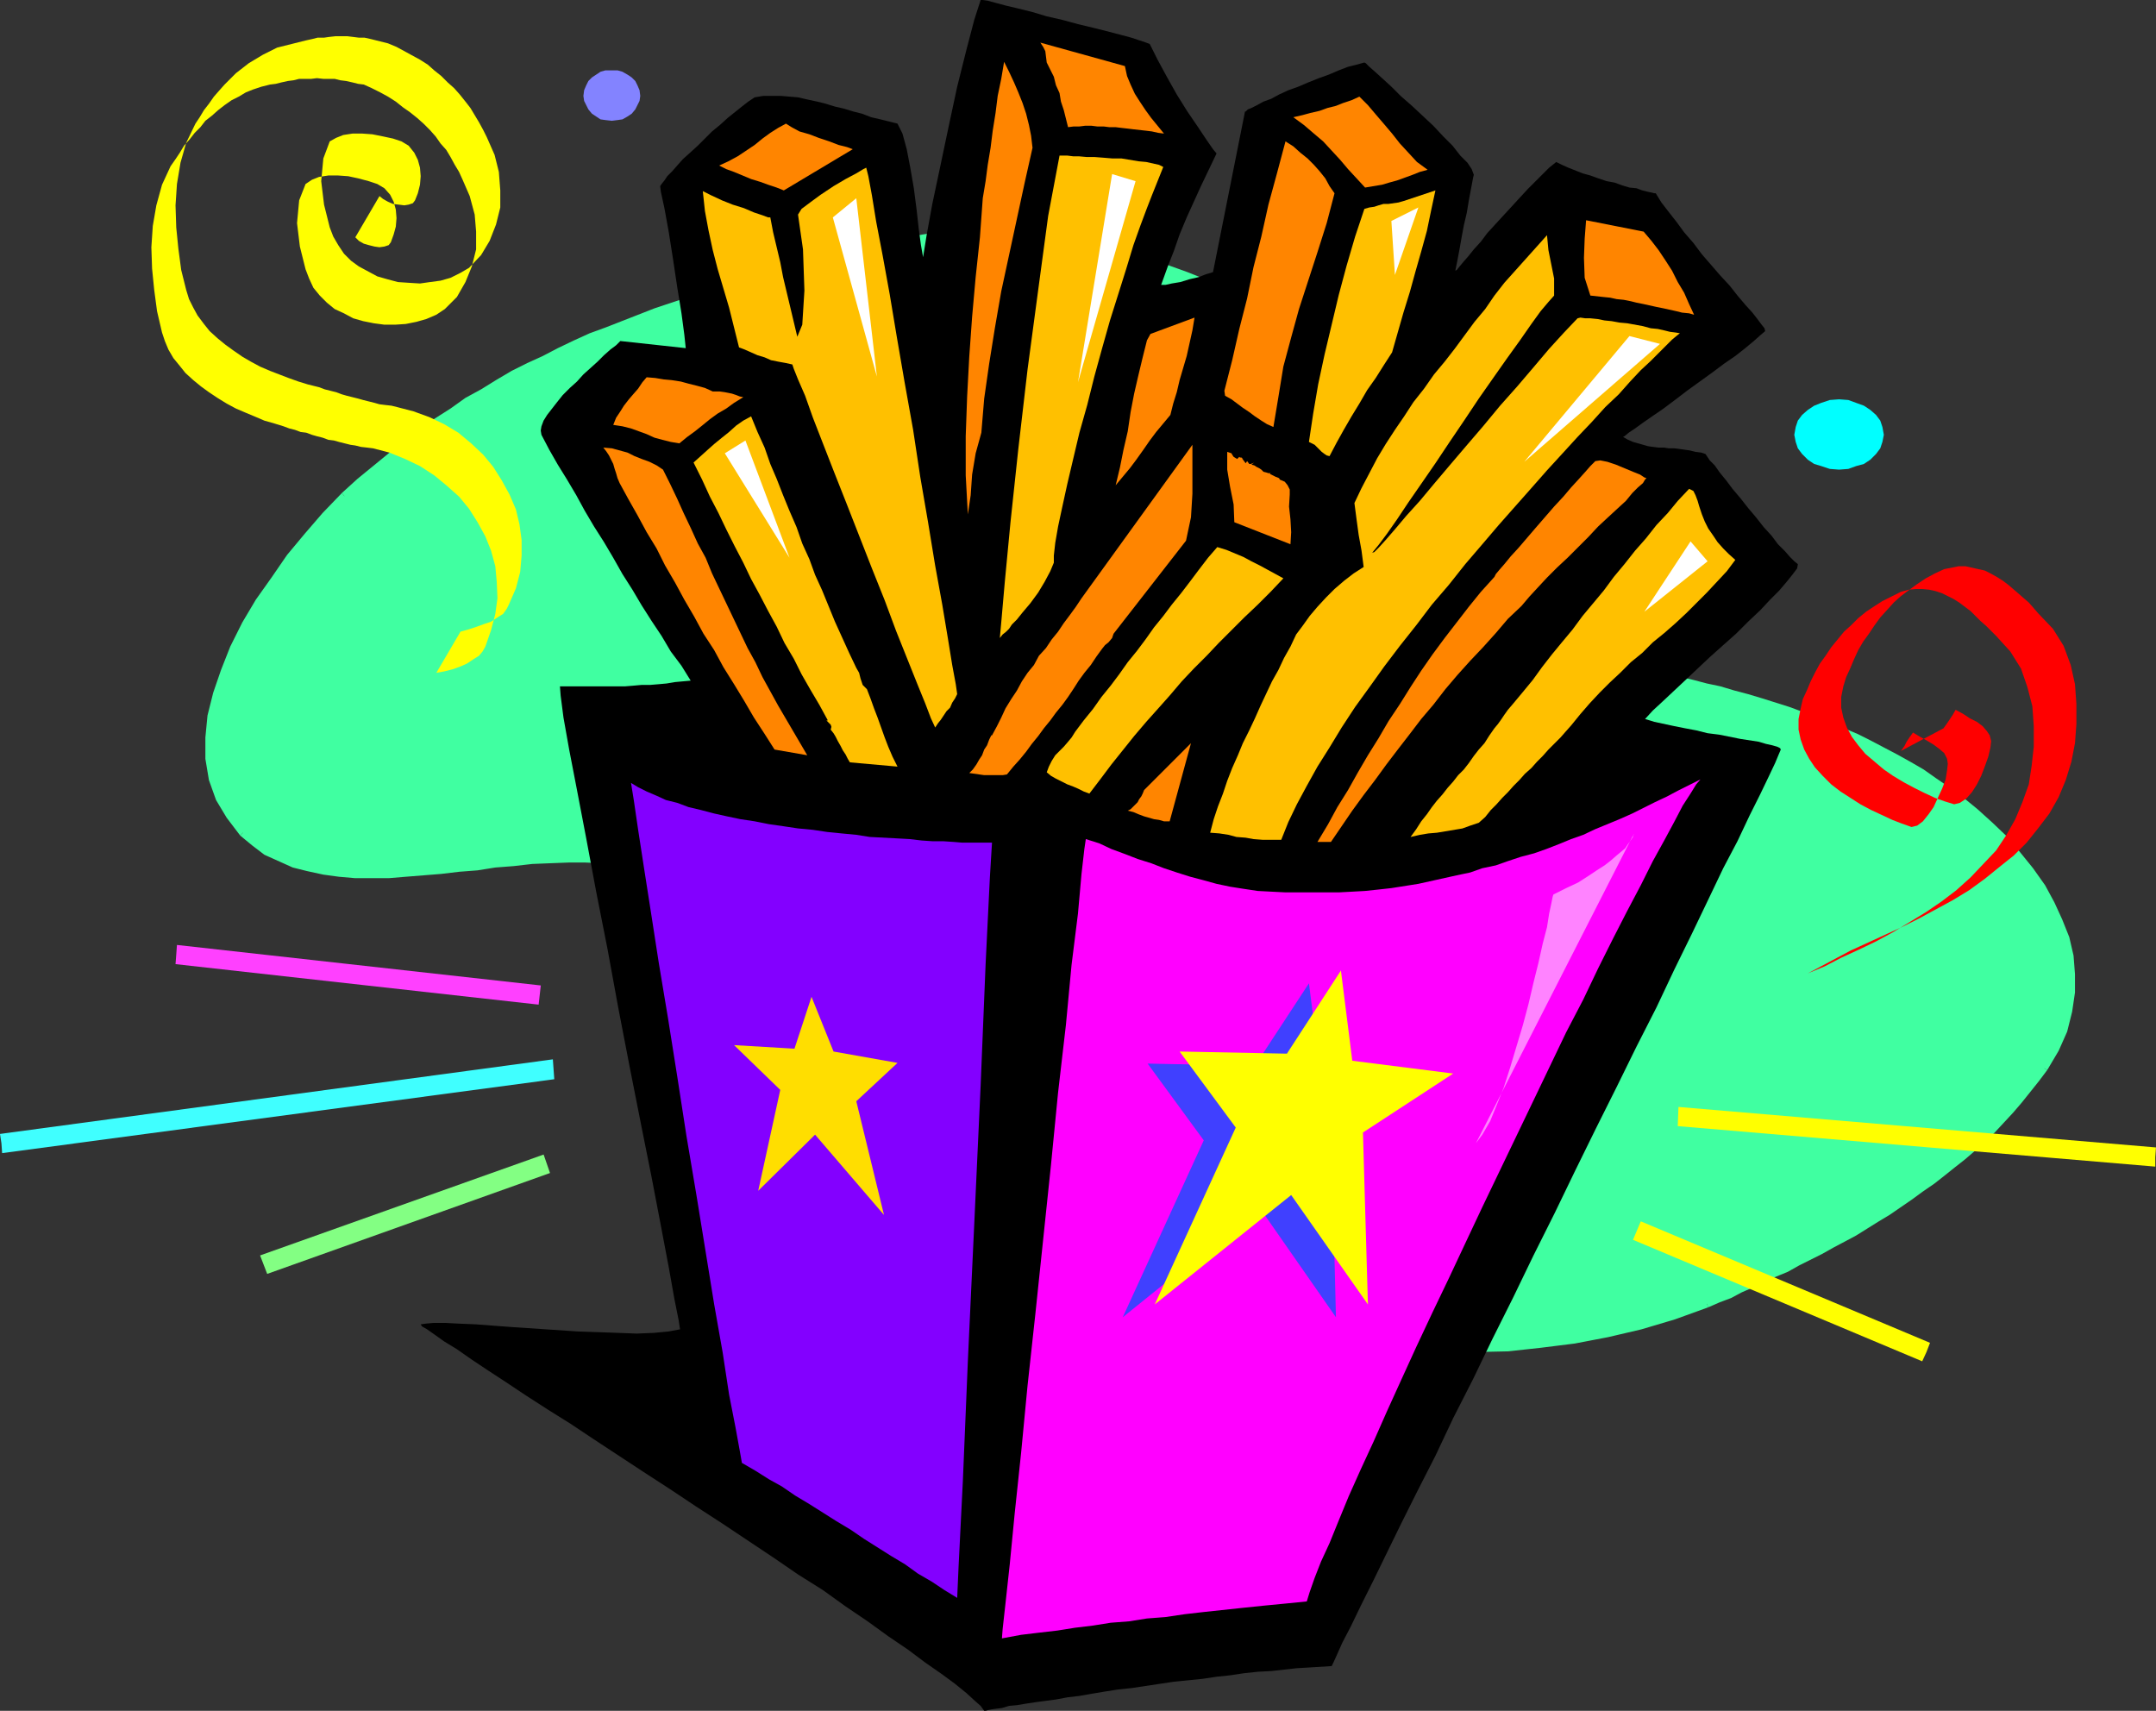
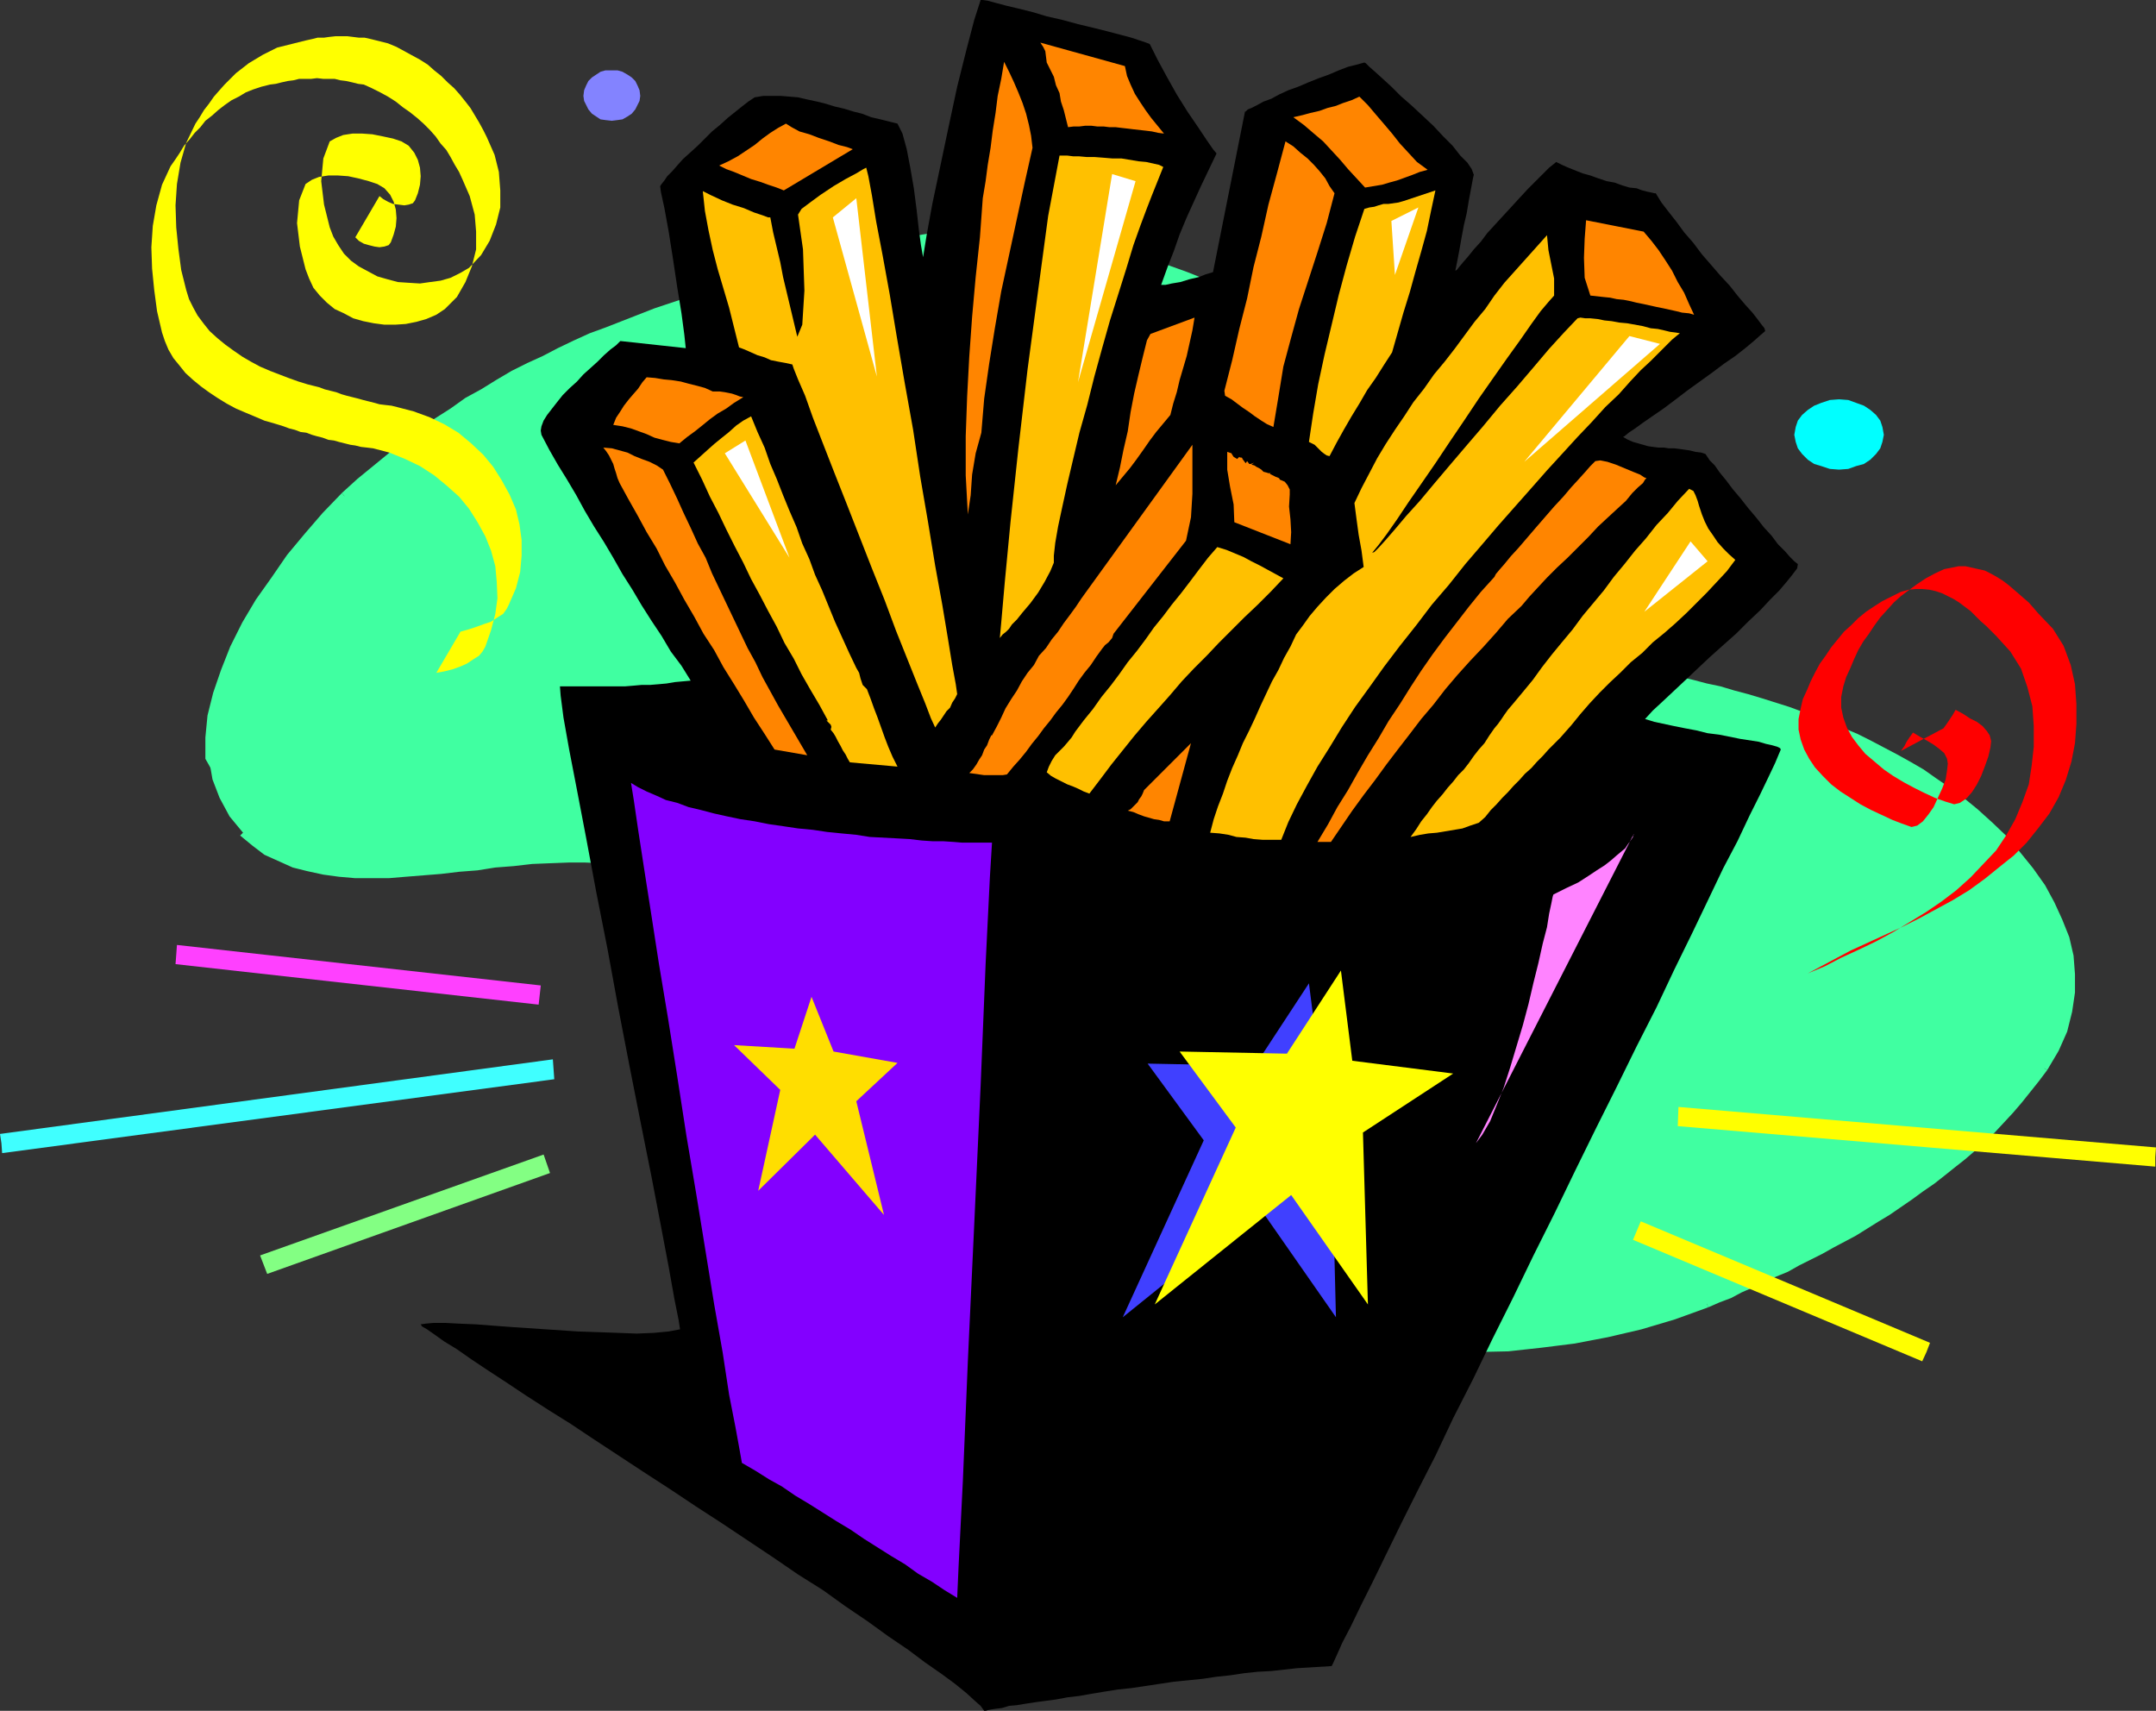
<svg xmlns="http://www.w3.org/2000/svg" xmlns:ns1="http://sodipodi.sourceforge.net/DTD/sodipodi-0.dtd" xmlns:ns2="http://www.inkscape.org/namespaces/inkscape" version="1.0" width="129.724mm" height="102.94mm" id="svg52" ns1:docname="French Fries 09.wmf">
  <rect width="100%" height="100%" fill="#333333" stroke="none" />
  <ns1:namedview id="namedview52" pagecolor="#ffffff" bordercolor="#000000" borderopacity="0.25" ns2:showpageshadow="2" ns2:pageopacity="0.0" ns2:pagecheckerboard="0" ns2:deskcolor="#d1d1d1" ns2:document-units="mm" />
  <defs id="defs1">
    <pattern id="WMFhbasepattern" patternUnits="userSpaceOnUse" width="6" height="6" x="0" y="0" />
  </defs>
  <path style="fill:#40ffa1;fill-opacity:1;fill-rule:evenodd;stroke:none" d="m 198.768,56.389 -4.363,1.131 -4.525,1.293 -4.525,1.293 -4.202,1.131 -4.202,1.131 -4.202,1.293 -4.202,1.131 -4.04,1.131 -3.878,1.293 -3.878,1.293 -3.717,1.293 -3.878,1.293 -3.717,1.293 -3.717,1.454 -3.555,1.454 -3.717,1.293 -3.555,1.616 -3.555,1.616 -3.555,1.777 -3.555,1.777 -3.394,1.777 -3.555,1.939 -3.394,2.1 -3.555,2.1 -3.394,2.262 -3.555,2.424 -3.394,2.424 -3.555,2.585 -3.555,2.747 -3.394,2.908 -3.717,2.908 -3.394,3.231 -4.363,4.362 -4.04,4.686 -4.04,4.847 -3.555,5.17 -3.555,5.009 -2.909,5.17 -2.747,5.332 -2.262,5.17 -1.616,5.17 -1.131,5.009 -0.646,5.009 v 4.847 l 0.808,4.686 1.616,4.201 2.262,4.201 3.07,3.716 2.586,2.262 2.747,1.939 3.07,1.616 3.232,1.131 3.232,0.969 3.555,0.808 3.394,0.485 3.717,0.162 3.717,0.162 3.878,-0.162 3.878,-0.162 4.04,-0.485 4.04,-0.162 4.04,-0.485 4.202,-0.485 4.04,-0.646 4.202,-0.162 4.202,-0.485 4.04,-0.323 4.202,-0.162 h 3.878 l 3.878,0.162 3.878,0.485 3.717,0.485 3.717,0.808 3.555,1.131 3.394,1.454 3.394,1.616 3.07,2.1 3.07,2.585 2.747,2.908 2.586,3.393 5.01,6.624 5.333,6.624 5.494,6.301 5.656,6.14 5.818,5.978 5.818,5.655 6.141,5.655 6.141,5.009 6.302,5.17 6.464,4.686 6.626,4.524 6.626,4.201 6.626,4.039 6.949,3.716 6.787,3.393 7.11,3.07 7.272,2.747 7.11,2.585 7.272,2.262 7.272,1.777 7.434,1.454 7.434,1.131 7.434,0.969 7.434,0.485 h 7.595 l 7.595,-0.162 7.434,-0.646 7.595,-0.969 7.595,-1.454 7.595,-1.939 7.595,-2.1 7.434,-2.747 2.586,-1.131 2.586,-0.969 2.424,-1.131 2.586,-1.293 2.747,-1.131 2.424,-1.293 2.586,-1.131 2.747,-1.454 2.586,-1.293 2.586,-1.293 2.586,-1.454 2.586,-1.454 2.586,-1.293 2.424,-1.616 2.586,-1.454 2.586,-1.616 2.586,-1.616 2.424,-1.777 2.424,-1.777 2.424,-1.616 2.424,-1.939 2.424,-1.939 2.262,-1.777 2.262,-1.939 2.101,-2.1 2.262,-2.262 2.101,-2.1 2.101,-2.1 1.939,-2.424 1.939,-2.262 1.939,-2.424 1.939,-2.585 2.424,-4.201 1.939,-4.362 1.131,-4.201 0.646,-4.362 v -4.201 l -0.485,-4.039 -0.97,-4.039 -1.454,-4.039 -1.778,-3.878 -2.101,-3.878 -2.586,-3.716 -2.747,-3.393 -3.07,-3.393 -3.232,-3.393 -3.394,-3.07 -3.555,-2.908 -2.909,-2.1 -2.909,-1.939 -2.909,-1.939 -2.909,-1.777 -3.07,-1.777 -3.07,-1.454 -2.909,-1.616 -2.909,-1.454 -3.07,-1.293 -3.07,-1.293 -3.07,-1.293 -3.07,-1.131 -3.07,-1.131 -3.07,-0.969 -3.07,-0.969 -3.232,-0.808 -3.07,-0.969 -3.232,-0.808 -3.232,-0.808 -3.07,-0.646 -3.232,-0.808 -3.07,-0.808 -3.232,-0.646 -3.232,-0.646 -3.232,-0.646 -3.232,-0.808 -3.232,-0.646 -3.232,-0.646 -3.232,-0.646 -3.07,-0.646 -3.394,-0.808 -3.07,-0.646 -2.262,-0.969 -1.939,-1.454 -1.939,-1.777 -2.101,-2.424 -1.778,-2.747 -1.778,-2.908 -1.778,-3.231 -1.778,-3.555 -1.778,-3.555 -1.778,-3.878 -1.939,-3.878 -1.778,-4.039 -1.939,-3.878 -1.939,-3.878 -2.262,-3.878 -1.939,-3.716 -1.939,-2.747 -2.101,-2.747 -2.262,-2.747 -2.586,-2.747 -2.586,-2.585 -2.747,-2.585 -3.07,-2.424 -3.232,-2.262 -3.232,-2.424 -3.394,-2.1 -3.394,-2.1 -3.717,-1.939 -3.717,-1.939 -3.878,-1.777 -3.878,-1.616 -4.04,-1.616 -4.04,-1.454 -4.202,-1.131 -4.202,-1.131 -4.202,-1.131 -4.04,-0.808 -4.363,-0.808 -4.363,-0.646 -4.202,-0.323 -4.363,-0.323 h -4.202 -4.363 l -4.04,0.323 -4.363,0.323 -4.04,0.646 -4.04,0.808 z" id="path1" />
  <path style="fill:#40ffa1;fill-opacity:1;fill-rule:evenodd;stroke:none" d="m 78.861,113.424 3.555,-3.07 3.717,-3.07 3.232,-2.747 3.555,-2.747 3.555,-2.747 3.394,-2.262 3.394,-2.424 3.555,-2.262 3.555,-2.1 3.394,-2.1 3.555,-1.939 3.232,-1.777 3.555,-1.777 3.555,-1.777 3.555,-1.616 3.555,-1.616 3.717,-1.454 3.555,-1.293 3.555,-1.616 3.717,-1.131 3.878,-1.293 3.717,-1.293 4.04,-1.131 3.878,-1.293 4.04,-1.131 4.04,-1.293 4.202,-1.131 4.202,-1.293 4.363,-1.131 4.363,-1.293 4.525,-1.131 4.525,-1.131 -0.485,-1.777 -4.525,1.131 -4.525,1.131 -4.363,1.293 -4.363,1.293 -4.202,1.131 -4.202,1.293 -4.04,1.131 -4.04,1.131 -3.878,1.293 -3.878,1.131 -3.878,1.293 -3.878,1.293 -3.717,1.454 -3.717,1.454 -3.717,1.454 -3.555,1.293 -3.555,1.616 -3.717,1.777 -3.394,1.777 -3.555,1.616 -3.555,1.777 -3.555,2.1 -3.394,2.1 -3.555,1.939 -3.394,2.424 -3.555,2.262 -3.394,2.585 -3.555,2.585 -3.555,2.747 -3.555,2.908 -3.555,2.908 -3.555,3.231 z" id="path2" />
-   <path style="fill:#40ffa1;fill-opacity:1;fill-rule:evenodd;stroke:none" d="m 55.914,188.716 -3.07,-3.555 -2.262,-4.039 -1.293,-4.039 -0.808,-4.524 v -4.847 l 0.485,-4.847 1.293,-5.009 1.454,-5.17 2.262,-5.009 2.586,-5.17 3.07,-5.17 3.394,-5.17 3.555,-4.847 4.04,-4.847 4.04,-4.686 4.202,-4.362 -1.131,-1.293 -4.363,4.524 -4.04,4.686 -4.04,4.847 -3.555,5.17 -3.555,5.009 -3.07,5.17 -2.747,5.493 -2.101,5.332 -1.778,5.17 -1.293,5.17 -0.485,5.009 v 4.847 l 0.808,4.847 1.616,4.524 2.424,4.039 3.07,4.039 z" id="path3" />
+   <path style="fill:#40ffa1;fill-opacity:1;fill-rule:evenodd;stroke:none" d="m 55.914,188.716 -3.07,-3.555 -2.262,-4.039 -1.293,-4.039 -0.808,-4.524 v -4.847 l 0.485,-4.847 1.293,-5.009 1.454,-5.17 2.262,-5.009 2.586,-5.17 3.07,-5.17 3.394,-5.17 3.555,-4.847 4.04,-4.847 4.04,-4.686 4.202,-4.362 -1.131,-1.293 -4.363,4.524 -4.04,4.686 -4.04,4.847 -3.555,5.17 -3.555,5.009 -3.07,5.17 -2.747,5.493 -2.101,5.332 -1.778,5.17 -1.293,5.17 -0.485,5.009 v 4.847 z" id="path3" />
  <path style="fill:#40ffa1;fill-opacity:1;fill-rule:evenodd;stroke:none" d="m 170.811,211.66 v 0.162 l -2.586,-3.393 -2.909,-3.07 -2.909,-2.585 -3.394,-2.1 -3.232,-1.777 -3.717,-1.454 -3.555,-1.131 -3.717,-0.969 -3.878,-0.485 -3.878,-0.323 -3.878,-0.162 h -3.878 l -4.202,0.162 -4.04,0.162 -4.202,0.485 -4.202,0.323 -4.04,0.646 -4.202,0.323 -4.04,0.485 -4.04,0.323 -4.04,0.323 -3.878,0.323 h -3.878 -3.717 l -3.717,-0.323 -3.394,-0.485 -3.394,-0.808 -3.232,-0.808 -3.07,-1.131 -2.909,-1.454 -2.586,-1.939 -2.586,-2.262 -1.293,1.293 2.747,2.262 2.747,2.1 3.232,1.454 3.232,1.454 3.232,0.808 3.717,0.808 3.555,0.485 3.717,0.323 h 3.717 3.878 l 3.878,-0.323 4.04,-0.323 4.04,-0.323 4.04,-0.485 4.202,-0.323 4.04,-0.646 4.202,-0.323 4.202,-0.485 4.04,-0.162 4.202,-0.162 h 3.878 l 3.878,0.162 3.878,0.323 3.717,0.485 3.555,0.969 3.394,0.969 3.555,1.454 3.07,1.616 3.07,1.939 2.909,2.585 2.747,2.908 2.586,3.07 v 0.162 z" id="path4" />
  <path style="fill:#40ffa1;fill-opacity:1;fill-rule:evenodd;stroke:none" d="m 387.84,295.677 -7.272,2.585 -7.595,2.262 -7.434,1.777 -7.595,1.454 -7.595,0.969 -7.434,0.808 -7.595,0.162 -7.595,-0.162 -7.434,-0.485 -7.272,-0.808 -7.595,-1.131 -7.272,-1.454 -7.272,-1.939 -7.272,-2.262 -7.11,-2.262 -7.11,-2.908 -6.949,-3.07 -7.11,-3.393 -6.626,-3.716 -6.787,-4.039 -6.626,-4.201 -6.626,-4.362 -6.141,-4.686 -6.302,-5.17 -6.302,-5.17 -5.979,-5.493 -5.979,-5.655 -5.656,-5.978 -5.494,-5.978 -5.494,-6.463 -5.333,-6.463 -5.171,-6.786 -1.293,1.131 5.171,6.786 5.171,6.463 5.494,6.463 5.656,5.978 5.818,5.978 5.979,5.817 6.141,5.493 6.141,5.332 6.302,5.009 6.464,4.686 6.626,4.686 6.626,4.201 6.787,4.039 6.949,3.716 6.949,3.393 6.949,3.07 7.272,2.747 7.272,2.585 7.272,2.262 7.272,1.939 7.434,1.454 7.434,1.131 7.595,0.808 7.434,0.485 7.595,0.162 7.595,-0.162 7.434,-0.808 7.757,-0.969 7.595,-1.454 7.595,-1.777 7.595,-2.262 7.595,-2.747 z" id="path5" />
  <path style="fill:#40ffa1;fill-opacity:1;fill-rule:evenodd;stroke:none" d="m 464.115,242.52 h 0.162 l -1.939,2.262 -1.939,2.424 -1.939,2.424 -1.939,2.262 -2.101,2.1 -2.101,2.262 -2.101,2.1 -2.262,1.939 -2.262,2.1 -2.262,1.777 -2.424,1.939 -2.262,1.777 -2.424,1.777 -2.262,1.777 -2.586,1.616 -2.586,1.616 -2.424,1.616 -2.586,1.454 -2.586,1.616 -2.586,1.454 -2.586,1.293 -2.424,1.616 -2.586,1.293 -2.586,1.293 -2.586,1.293 -2.747,1.131 -2.586,1.293 -2.586,1.131 -2.586,1.293 -2.424,1.131 -2.586,0.969 -2.586,1.131 0.646,1.616 2.586,-1.131 2.586,-0.969 2.424,-1.293 2.586,-1.131 2.586,-1.131 2.586,-1.293 2.747,-1.131 2.586,-1.454 2.586,-1.293 2.586,-1.293 2.586,-1.454 2.747,-1.454 2.424,-1.293 2.586,-1.616 2.586,-1.616 2.424,-1.454 2.586,-1.777 2.586,-1.777 2.424,-1.777 2.586,-1.777 2.262,-1.777 2.424,-1.939 2.262,-1.777 2.262,-1.939 2.262,-2.1 2.262,-2.1 2.101,-2.262 2.101,-2.262 1.939,-2.262 1.939,-2.424 1.939,-2.424 1.939,-2.585 v 0 z" id="path6" />
  <path style="fill:#40ffa1;fill-opacity:1;fill-rule:evenodd;stroke:none" d="m 445.046,182.415 3.555,2.908 3.555,3.231 3.07,3.07 3.07,3.393 2.747,3.393 2.424,3.716 2.101,3.716 1.778,3.878 1.454,3.878 0.97,4.039 0.323,3.878 v 4.201 l -0.646,4.201 -1.131,4.201 -1.778,4.201 -2.424,4.201 1.454,0.808 2.586,-4.362 1.939,-4.362 1.131,-4.524 0.646,-4.362 v -4.201 l -0.323,-4.201 -0.97,-4.201 -1.616,-4.039 -1.778,-3.878 -2.101,-3.878 -2.747,-3.878 -2.747,-3.393 -2.909,-3.555 -3.555,-3.393 -3.394,-3.07 -3.555,-2.908 z" id="path7" />
  <path style="fill:#40ffa1;fill-opacity:1;fill-rule:evenodd;stroke:none" d="m 345.985,148.162 h 0.162 l 3.07,0.646 3.394,0.808 3.232,0.646 3.07,0.646 3.232,0.646 3.394,0.646 3.07,0.646 3.232,0.646 3.232,0.646 3.232,0.808 3.232,0.646 3.07,0.808 3.07,0.646 3.232,0.808 3.07,0.969 3.232,0.808 3.07,0.969 3.07,0.969 3.232,0.969 3.07,1.131 3.07,0.969 2.909,1.293 3.07,1.293 3.07,1.293 2.909,1.454 3.07,1.616 2.747,1.454 3.07,1.777 2.909,1.777 2.909,1.777 3.07,1.939 2.586,2.1 1.131,-1.293 -2.909,-2.1 -3.07,-2.1 -2.747,-1.939 -3.07,-1.777 -2.909,-1.616 -3.07,-1.616 -3.07,-1.616 -2.909,-1.454 -3.07,-1.293 -3.07,-1.293 -3.07,-1.131 -3.232,-1.293 -3.07,-1.131 -3.07,-0.969 -3.07,-0.969 -3.232,-0.969 -3.07,-0.808 -3.232,-0.969 -3.07,-0.646 -3.07,-0.808 -3.394,-0.808 -3.232,-0.646 -3.232,-0.808 -3.07,-0.646 -3.232,-0.646 -3.232,-0.646 -3.232,-0.646 -3.232,-0.646 -3.232,-0.646 -3.232,-0.646 -3.232,-0.808 -3.232,-0.646 h 0.162 z" id="path8" />
  <path style="fill:#40ffa1;fill-opacity:1;fill-rule:evenodd;stroke:none" d="m 314.796,97.913 2.101,3.716 2.101,3.716 1.939,3.878 1.939,3.878 1.778,4.039 1.939,3.878 1.778,3.878 1.778,3.555 1.778,3.716 1.778,3.07 1.939,3.07 1.778,2.908 1.939,2.262 2.262,1.939 2.101,1.616 2.262,1.131 0.485,-1.777 -1.939,-0.969 -1.778,-1.293 -1.939,-1.777 -1.939,-2.262 -1.778,-2.585 -1.778,-3.07 -1.778,-3.231 -1.939,-3.393 -1.778,-3.555 -1.616,-3.878 -1.939,-3.878 -1.939,-4.039 -1.778,-3.878 -2.101,-3.878 -2.101,-4.039 -2.101,-3.555 z" id="path9" />
  <path style="fill:#40ffa1;fill-opacity:1;fill-rule:evenodd;stroke:none" d="m 199.091,57.358 3.878,-1.131 4.04,-0.646 3.878,-0.646 4.363,-0.485 4.04,-0.162 4.363,-0.162 4.202,0.162 4.363,0.162 4.202,0.485 4.202,0.646 4.363,0.646 4.04,0.969 4.202,0.969 4.04,1.131 4.202,1.293 4.04,1.293 3.878,1.454 4.04,1.777 3.878,1.777 3.717,1.777 3.555,2.1 3.555,2.1 3.394,2.1 3.232,2.262 3.07,2.262 2.909,2.424 2.747,2.585 2.586,2.424 2.586,2.747 2.262,2.747 2.101,2.585 1.778,2.908 1.454,-0.808 -1.939,-2.908 -2.101,-2.908 -2.262,-2.747 -2.586,-2.585 -2.747,-2.747 -2.747,-2.585 -2.909,-2.424 -3.394,-2.424 -3.232,-2.262 -3.394,-2.262 -3.555,-2.1 -3.717,-1.939 -3.717,-1.939 -3.878,-1.777 -4.04,-1.616 -4.04,-1.454 -4.04,-1.616 -4.202,-1.293 -4.04,-1.131 -4.363,-0.969 -4.202,-0.969 -4.202,-0.646 -4.525,-0.646 -4.202,-0.485 -4.363,-0.162 -4.202,-0.162 -4.363,0.162 -4.04,0.162 -4.363,0.485 -4.04,0.646 -4.202,0.646 -4.04,1.131 z" id="path10" />
  <path style="fill:#000000;fill-opacity:1;fill-rule:evenodd;stroke:none" d="m 141.077,77.555 14.867,1.616 -0.323,-3.07 -0.646,-4.847 -0.97,-5.978 -0.97,-6.463 -0.97,-6.14 -0.97,-5.332 -0.808,-3.716 -0.162,-1.293 0.323,-0.485 0.646,-0.808 0.646,-0.969 1.131,-1.131 1.131,-1.293 1.293,-1.454 1.616,-1.454 1.778,-1.616 1.616,-1.616 1.616,-1.616 1.778,-1.454 1.778,-1.616 1.616,-1.293 1.616,-1.293 1.454,-1.131 1.454,-0.969 1.939,-0.323 h 1.939 2.101 l 1.939,0.162 1.939,0.162 2.101,0.485 2.262,0.485 1.939,0.485 2.101,0.646 2.101,0.485 2.101,0.646 1.939,0.485 2.101,0.808 2.101,0.485 1.939,0.485 1.939,0.485 1.131,2.262 0.97,3.555 0.808,4.201 0.808,4.686 0.646,5.009 0.485,4.362 0.485,3.555 0.485,2.747 0.808,-5.009 1.293,-7.109 1.778,-8.402 1.939,-9.21 1.939,-9.048 2.101,-8.402 1.778,-6.786 L 223.008,0 h 0.485 l 1.131,0.162 1.778,0.485 2.424,0.646 2.747,0.646 3.232,0.808 3.232,0.969 3.555,0.808 3.555,0.969 3.394,0.808 3.232,0.808 3.07,0.808 2.424,0.646 1.939,0.646 1.454,0.485 0.808,0.323 1.778,3.555 2.101,3.878 2.262,4.039 2.424,3.878 2.424,3.555 1.939,2.908 1.454,2.1 0.808,0.969 -1.778,3.716 -1.778,3.716 -1.616,3.555 -1.616,3.555 -1.616,3.878 -1.293,3.716 -1.454,3.716 -1.454,4.039 h 0.97 l 1.454,-0.323 1.939,-0.323 2.101,-0.646 2.101,-0.485 1.616,-0.646 1.131,-0.323 0.485,-0.162 7.272,-36.515 h 0.162 l 0.485,-0.485 0.808,-0.323 1.293,-0.646 1.454,-0.808 1.778,-0.646 1.778,-0.969 2.101,-0.969 2.262,-0.808 2.262,-0.969 2.424,-0.969 2.262,-0.808 2.262,-0.969 2.101,-0.808 1.939,-0.485 1.778,-0.485 0.323,0.162 0.808,0.808 1.293,1.131 1.778,1.616 1.939,1.777 2.101,2.1 2.586,2.262 2.424,2.262 2.424,2.262 2.262,2.424 2.101,2.1 1.778,2.262 1.616,1.616 0.97,1.454 0.485,1.293 -0.162,0.646 -0.485,2.585 -0.485,2.585 -0.485,2.908 -0.646,2.747 -0.485,2.585 -0.485,2.747 -0.485,2.585 -0.485,2.424 0.323,-0.162 0.646,-0.808 0.808,-0.969 1.131,-1.293 1.293,-1.616 1.616,-1.777 1.454,-1.939 1.778,-1.939 1.778,-1.939 1.939,-2.1 1.778,-1.939 1.939,-2.1 1.778,-1.777 1.616,-1.616 1.454,-1.454 1.616,-1.293 1.293,0.646 1.454,0.646 1.616,0.646 1.616,0.646 1.778,0.485 1.778,0.646 1.939,0.646 1.778,0.323 1.778,0.646 1.616,0.485 1.616,0.162 1.293,0.485 1.293,0.323 0.808,0.162 0.646,0.162 h 0.323 l 1.293,2.1 1.616,2.1 1.778,2.262 1.778,2.424 2.101,2.424 1.939,2.585 2.101,2.424 2.101,2.424 2.101,2.262 1.778,2.262 1.778,2.1 1.616,1.777 1.131,1.454 0.97,1.293 0.646,0.808 0.162,0.646 -1.131,0.969 -1.454,1.293 -1.939,1.616 -2.262,1.777 -2.586,1.777 -2.586,1.939 -2.909,2.1 -2.909,2.1 -2.747,2.1 -2.586,1.939 -2.586,1.777 -2.101,1.454 -1.778,1.293 -1.454,0.969 -0.97,0.808 -0.323,0.162 1.131,0.646 1.131,0.485 1.131,0.323 1.131,0.323 1.131,0.323 1.131,0.162 1.293,0.162 h 1.293 l 0.97,0.162 h 1.293 l 1.293,0.162 1.131,0.162 1.131,0.162 1.293,0.323 1.293,0.162 0.97,0.323 0.323,0.485 0.646,0.969 1.131,1.131 1.131,1.616 1.454,1.777 1.454,1.939 1.778,2.1 1.778,2.262 1.778,2.1 1.778,2.262 1.778,1.939 1.454,1.939 1.616,1.616 1.131,1.293 0.97,0.969 0.808,0.646 -0.162,0.969 -0.97,1.293 -1.293,1.616 -1.778,2.1 -2.101,2.1 -2.262,2.424 -2.747,2.585 -2.747,2.747 -2.909,2.585 -3.07,2.747 -2.747,2.585 -2.909,2.747 -2.586,2.424 -2.586,2.424 -2.101,1.939 -1.778,1.939 2.101,0.646 2.262,0.485 2.262,0.485 2.424,0.485 2.586,0.485 2.586,0.646 2.586,0.323 2.424,0.485 2.424,0.485 2.101,0.323 2.101,0.323 1.616,0.485 1.454,0.323 1.131,0.323 0.646,0.323 0.162,0.323 -0.485,1.131 -0.808,1.939 -1.454,3.07 -1.939,4.039 -2.424,4.847 -2.747,5.817 -3.232,6.14 -3.394,7.109 -3.717,7.755 -4.04,8.24 -4.04,8.563 -4.525,8.886 -4.525,9.21 -4.686,9.371 -4.686,9.533 -4.686,9.694 -4.848,9.694 -4.686,9.694 -4.686,9.371 -4.363,9.048 -4.525,8.886 -4.04,8.563 -4.04,7.917 -3.717,7.432 -3.394,6.948 -3.07,6.301 -2.747,5.493 -2.262,4.686 -1.939,3.716 -1.293,2.908 -0.808,1.777 -0.323,0.646 -2.586,0.162 -2.586,0.162 -2.747,0.162 -2.909,0.323 -2.909,0.323 -3.07,0.162 -3.07,0.323 -3.232,0.485 -3.07,0.323 -3.232,0.485 -3.232,0.323 -3.232,0.323 -3.232,0.485 -3.232,0.485 -3.232,0.485 -3.07,0.323 -3.07,0.485 -2.909,0.485 -2.747,0.485 -2.747,0.323 -2.586,0.485 -2.424,0.323 -2.424,0.323 -2.101,0.323 -1.939,0.323 -1.778,0.162 -1.616,0.485 -1.293,0.162 -1.131,0.162 -0.808,0.162 -0.485,0.162 h -0.323 l -0.808,-1.131 -1.293,-1.131 -1.939,-1.777 -2.586,-2.1 -3.07,-2.262 -3.717,-2.585 -3.878,-2.908 -4.525,-3.07 -4.686,-3.393 -5.01,-3.393 -5.171,-3.716 -5.656,-3.555 -5.656,-3.878 -5.818,-3.878 -5.818,-3.878 -5.979,-3.878 -5.818,-3.878 -5.979,-3.878 -5.656,-3.716 -5.656,-3.716 -5.333,-3.555 -5.171,-3.231 -5.01,-3.231 -4.363,-2.908 -4.202,-2.747 -3.878,-2.585 -3.232,-2.262 -2.909,-1.777 -2.262,-1.616 -1.616,-1.131 -1.131,-0.646 -0.323,-0.485 1.131,-0.162 1.778,-0.162 h 2.747 l 3.07,0.162 3.878,0.162 4.202,0.323 4.363,0.323 4.848,0.323 4.848,0.323 4.848,0.323 4.686,0.162 4.525,0.162 4.202,0.162 3.878,-0.162 3.394,-0.323 2.586,-0.485 -0.323,-2.1 -0.97,-4.847 -1.293,-7.271 -1.778,-9.371 -2.101,-10.987 -2.424,-12.118 -2.586,-13.087 -2.586,-13.411 -2.424,-13.249 -2.586,-13.087 -2.262,-12.118 -2.101,-10.987 -1.778,-9.21 -1.293,-7.271 -0.646,-5.009 -0.162,-2.1 h 1.939 1.778 1.939 1.778 1.939 1.778 1.939 1.778 l 1.939,-0.162 1.778,-0.162 h 1.939 l 1.939,-0.162 1.778,-0.162 1.939,-0.323 1.778,-0.162 1.778,-0.162 -2.101,-3.393 -2.424,-3.231 -2.101,-3.555 -2.262,-3.393 -2.262,-3.555 -2.101,-3.555 -2.262,-3.555 -2.101,-3.716 -2.101,-3.555 -2.262,-3.555 -2.101,-3.555 -1.939,-3.555 -2.101,-3.555 -2.101,-3.393 -1.939,-3.393 -1.778,-3.393 -0.162,-0.969 0.162,-0.969 0.485,-1.293 0.808,-1.293 1.131,-1.454 1.131,-1.454 1.293,-1.616 1.616,-1.616 1.616,-1.454 1.454,-1.616 1.616,-1.454 1.616,-1.454 1.454,-1.454 1.454,-1.293 1.293,-0.969 z" id="path11" />
  <path style="fill:#ff8500;fill-opacity:1;fill-rule:evenodd;stroke:none" d="m 150.773,106.799 1.616,3.231 1.616,3.393 1.454,3.231 1.616,3.393 1.616,3.555 1.778,3.231 1.454,3.555 1.616,3.393 1.616,3.393 1.616,3.393 1.616,3.393 1.616,3.393 1.778,3.231 1.616,3.393 1.778,3.231 1.778,3.231 6.626,11.31 -7.434,-1.293 -2.262,-3.555 -2.424,-3.716 -2.262,-3.878 -2.262,-3.716 -2.424,-3.878 -2.101,-3.878 -2.424,-3.716 -2.101,-3.878 -2.262,-3.878 -2.101,-3.878 -2.262,-3.878 -1.939,-3.878 -2.262,-3.716 -2.101,-3.878 -2.101,-3.716 -1.939,-3.555 -0.485,-1.131 -0.323,-1.131 -0.323,-0.969 -0.323,-1.131 -0.485,-0.969 -0.485,-0.969 -0.646,-0.969 -0.646,-0.808 1.939,0.162 1.778,0.485 1.778,0.485 1.616,0.808 1.616,0.646 1.778,0.646 1.616,0.808 z" id="path12" />
  <path style="fill:#ff8500;fill-opacity:1;fill-rule:evenodd;stroke:none" d="m 147.056,85.795 1.939,0.162 1.939,0.323 1.778,0.162 2.101,0.323 1.778,0.485 1.939,0.485 1.778,0.485 1.778,0.808 h 0.808 0.808 l 1.131,0.162 0.808,0.162 0.808,0.162 0.97,0.323 0.808,0.323 0.808,0.162 -2.101,1.293 -1.778,1.293 -1.939,1.131 -1.778,1.293 -1.778,1.454 -1.616,1.293 -1.778,1.293 -1.778,1.454 -1.939,-0.323 -1.939,-0.485 -1.778,-0.485 -1.778,-0.808 -1.778,-0.646 -1.778,-0.646 -1.939,-0.485 -2.101,-0.323 0.646,-1.616 0.97,-1.454 0.808,-1.293 1.131,-1.454 0.97,-1.131 1.131,-1.293 0.97,-1.454 z" id="path13" />
  <path style="fill:#ffc000;fill-opacity:1;fill-rule:evenodd;stroke:none" d="m 159.822,43.463 1.939,0.969 2.424,1.131 2.424,0.969 2.586,0.808 2.262,0.969 1.939,0.646 1.293,0.485 h 0.485 l 0.646,3.393 0.808,3.393 0.808,3.393 0.646,3.393 0.808,3.393 0.808,3.393 0.808,3.393 0.808,3.393 1.131,-2.747 0.485,-7.755 -0.323,-9.371 -1.131,-7.917 0.808,-1.293 1.939,-1.454 2.424,-1.777 2.909,-1.939 2.747,-1.616 2.424,-1.293 1.616,-0.969 0.646,-0.323 0.485,1.939 0.808,4.362 0.97,5.978 1.454,7.594 1.616,8.886 1.616,9.694 1.778,10.341 1.939,10.825 1.616,10.664 1.778,10.341 1.616,9.856 1.616,8.886 1.293,7.755 0.97,5.978 0.808,4.362 0.323,2.262 -0.485,0.969 -0.646,0.969 -0.485,1.131 -0.808,0.808 -0.646,0.969 -0.646,0.969 -0.646,0.808 -0.646,0.969 -0.97,-2.1 -1.293,-3.393 -1.778,-4.362 -2.262,-5.655 -2.586,-6.463 -2.586,-6.948 -2.909,-7.271 -2.909,-7.432 -2.909,-7.432 -2.747,-6.948 -2.586,-6.624 -2.262,-5.817 -1.778,-5.009 -1.616,-3.716 -0.97,-2.424 -0.323,-0.969 -1.454,-0.323 -1.778,-0.323 -1.616,-0.323 -1.454,-0.646 -1.616,-0.485 -1.454,-0.646 -1.454,-0.646 -1.293,-0.485 -1.131,-4.524 -1.131,-4.524 -1.293,-4.362 -1.293,-4.362 -1.131,-4.362 -0.97,-4.524 -0.808,-4.362 z" id="path14" />
  <path style="fill:#ff8500;fill-opacity:1;fill-rule:evenodd;stroke:none" d="m 178.729,28.114 1.293,0.808 1.778,0.969 2.262,0.646 2.101,0.808 2.424,0.808 2.101,0.808 1.939,0.485 1.293,0.485 -15.675,9.371 -1.616,-0.646 -1.939,-0.646 -1.778,-0.646 -2.101,-0.646 -1.939,-0.808 -1.939,-0.808 -1.778,-0.646 -1.616,-0.808 2.101,-0.969 2.101,-1.131 1.939,-1.293 1.939,-1.293 1.778,-1.454 1.778,-1.293 1.778,-1.131 z" id="path15" />
  <path style="fill:#ffc000;fill-opacity:1;fill-rule:evenodd;stroke:none" d="m 170.811,94.681 1.454,3.555 1.616,3.555 1.293,3.716 1.454,3.393 1.454,3.716 1.454,3.555 1.616,3.716 1.293,3.716 1.616,3.555 1.293,3.555 1.616,3.555 1.454,3.555 1.454,3.555 1.616,3.555 1.616,3.555 1.616,3.393 0.646,1.131 0.323,1.293 0.485,1.454 0.97,0.969 0.808,2.1 0.808,2.262 0.808,2.1 0.808,2.262 0.808,2.262 0.808,2.1 0.97,2.262 1.131,2.262 -10.827,-0.969 -0.485,-0.808 -0.485,-0.969 -0.646,-0.969 -0.485,-0.969 -0.646,-1.131 -0.485,-0.969 -0.485,-0.808 -0.646,-0.808 0.162,-0.646 -0.162,-0.485 -0.485,-0.485 -0.485,-0.485 h 0.323 l -1.939,-3.555 -2.101,-3.555 -1.939,-3.393 -1.778,-3.555 -2.101,-3.555 -1.778,-3.716 -1.939,-3.555 -1.939,-3.716 -1.939,-3.555 -1.778,-3.716 -1.939,-3.716 -1.939,-3.878 -1.778,-3.716 -1.939,-3.716 -1.778,-3.878 -1.939,-3.878 1.616,-1.454 1.616,-1.454 1.454,-1.293 1.778,-1.454 1.616,-1.293 1.616,-1.454 1.616,-1.131 z" id="path16" />
  <path style="fill:#8300ff;fill-opacity:1;fill-rule:evenodd;stroke:none" d="m 143.501,178.053 1.616,0.969 1.939,0.969 2.262,0.969 2.101,0.969 2.586,0.646 2.586,0.969 2.747,0.646 3.07,0.808 2.909,0.646 3.07,0.646 3.232,0.485 3.232,0.646 3.394,0.485 3.232,0.485 3.394,0.323 3.232,0.485 3.232,0.323 3.394,0.323 3.07,0.485 3.07,0.162 3.07,0.162 2.909,0.162 2.747,0.323 2.424,0.162 h 2.424 l 2.424,0.162 1.939,0.162 h 1.939 1.616 1.293 1.131 0.808 l -0.485,7.917 -0.97,19.712 -1.131,27.629 -1.454,31.507 -1.454,31.183 -1.131,27.144 -0.97,19.389 -0.323,7.271 -2.909,-1.777 -2.909,-1.939 -3.07,-1.777 -2.909,-2.1 -3.232,-1.939 -3.07,-1.939 -3.07,-1.939 -3.07,-2.1 -3.232,-1.939 -3.07,-1.939 -3.07,-1.939 -3.232,-1.939 -3.07,-2.1 -2.909,-1.616 -3.07,-1.939 -3.07,-1.777 -0.485,-2.747 -0.97,-5.332 -1.454,-7.432 -1.454,-9.533 -1.939,-10.987 -1.939,-11.956 -2.101,-12.926 -2.262,-13.411 -2.101,-13.572 -2.101,-13.249 -2.101,-12.603 -1.778,-11.472 -1.616,-10.341 -1.293,-8.402 -0.97,-6.624 z" id="path17" />
  <path style="fill:#ff8500;fill-opacity:1;fill-rule:evenodd;stroke:none" d="m 228.341,14.057 1.131,2.262 1.131,2.424 0.97,2.262 0.97,2.424 0.808,2.424 0.646,2.585 0.485,2.424 0.323,2.747 -1.778,7.917 -1.778,8.24 -1.778,8.24 -1.778,8.24 -1.454,8.402 -1.293,8.079 -1.131,7.917 -0.646,7.755 -1.293,4.686 -0.808,4.847 -0.323,4.686 -0.646,4.362 -0.485,-8.886 v -8.886 l 0.323,-9.048 0.485,-9.048 0.646,-9.048 0.808,-9.048 0.97,-9.048 0.646,-8.886 0.646,-3.878 0.485,-3.716 0.646,-3.878 0.485,-3.878 0.646,-4.039 0.485,-3.878 0.808,-3.878 z" id="path18" />
  <path style="fill:#ff8500;fill-opacity:1;fill-rule:evenodd;stroke:none" d="m 255.813,15.026 0.485,2.262 0.808,1.939 0.97,2.1 1.131,1.777 1.293,1.939 1.293,1.777 1.454,1.777 1.454,1.777 -1.293,-0.162 -1.454,-0.323 -1.293,-0.162 -1.454,-0.162 -1.454,-0.162 -1.293,-0.162 -1.454,-0.162 -1.293,-0.162 h -1.454 l -1.293,-0.162 h -1.454 l -1.293,-0.162 h -1.454 l -1.293,0.162 h -1.293 l -1.293,0.162 -0.485,-1.939 -0.485,-1.939 -0.646,-1.939 -0.323,-1.939 -0.808,-1.777 -0.485,-1.939 -0.808,-1.616 -0.808,-1.616 -0.162,-1.293 -0.162,-1.293 -0.485,-0.969 -0.646,-0.969 z" id="path19" />
  <path style="fill:#ffc000;fill-opacity:1;fill-rule:evenodd;stroke:none" d="m 264.539,37.969 -2.586,6.463 -1.131,2.908 -1.454,3.878 -1.616,4.524 -1.616,5.332 -1.778,5.655 -1.939,6.14 -1.778,6.301 -1.778,6.463 -1.616,6.463 -1.778,6.301 -1.454,6.14 -1.293,5.493 -1.131,5.17 -0.97,4.524 -0.646,3.716 -0.323,2.908 v 1.616 l -0.808,1.939 -1.293,2.424 -1.454,2.424 -1.778,2.424 -1.778,2.1 -1.293,1.616 -1.131,1.131 -0.646,0.969 -0.646,0.646 -0.808,0.646 -0.646,0.808 0.323,-3.555 0.808,-9.21 1.293,-13.572 1.778,-16.642 2.101,-18.096 2.424,-18.096 2.262,-16.804 2.586,-13.734 h 0.162 0.646 0.97 l 1.293,0.162 h 1.293 l 1.778,0.162 h 1.778 l 2.101,0.162 1.939,0.162 h 2.101 l 1.939,0.323 1.939,0.323 1.778,0.162 1.454,0.323 1.454,0.323 z" id="path20" />
  <path style="fill:#ff8500;fill-opacity:1;fill-rule:evenodd;stroke:none" d="m 225.432,167.227 h 0.162 l 1.131,-2.1 0.97,-1.939 0.97,-2.1 1.293,-2.1 1.293,-1.939 1.131,-2.1 1.293,-1.939 1.454,-1.777 1.131,-2.1 1.616,-1.777 1.293,-1.939 1.454,-1.777 1.293,-1.939 1.454,-1.939 1.293,-1.777 1.293,-1.939 25.21,-34.9 v 5.493 5.655 l -0.323,5.332 -1.131,5.332 -16.483,21.166 -0.323,0.969 -0.808,0.969 -0.808,0.646 -0.646,0.808 -1.293,1.777 -1.293,1.939 -1.454,1.777 -1.293,1.777 -1.131,1.777 -1.293,1.939 -1.293,1.777 -1.454,1.777 -1.293,1.777 -1.454,1.777 -1.293,1.777 -1.454,1.777 -1.293,1.777 -1.454,1.777 -1.454,1.616 -1.454,1.777 -0.97,0.162 h -1.131 -0.97 -0.97 -1.131 l -1.131,-0.162 -1.131,-0.162 -1.131,-0.162 0.808,-0.808 0.808,-1.131 0.646,-1.131 0.646,-0.969 0.485,-1.293 0.646,-0.969 0.485,-1.293 z" id="path21" />
  <path style="fill:#ff8500;fill-opacity:1;fill-rule:evenodd;stroke:none" d="m 261.63,75.939 10.019,-3.716 -0.485,2.908 -0.646,2.908 -0.646,2.908 -0.808,2.747 -0.808,2.747 -0.646,2.747 -0.808,2.585 -0.646,2.585 -1.616,1.939 -1.616,1.939 -1.454,1.939 -1.454,2.1 -1.616,2.262 -1.454,1.939 -1.616,1.939 -1.616,1.939 0.97,-4.039 0.808,-4.039 0.97,-4.201 0.646,-4.362 0.808,-4.201 0.97,-4.201 0.97,-4.039 0.97,-3.878 z" id="path22" />
  <path style="fill:#ffc000;fill-opacity:1;fill-rule:evenodd;stroke:none" d="m 244.501,166.419 1.939,-2.585 2.101,-2.585 1.939,-2.747 2.101,-2.585 1.939,-2.585 1.939,-2.747 2.101,-2.585 1.939,-2.585 1.939,-2.747 2.101,-2.585 1.939,-2.585 2.101,-2.585 2.101,-2.747 1.939,-2.585 2.101,-2.747 2.101,-2.424 2.101,0.646 1.939,0.808 1.939,0.808 1.778,0.969 1.939,0.969 1.778,0.969 1.778,0.969 1.778,0.969 -2.909,3.07 -2.909,2.908 -3.07,2.908 -2.909,2.908 -2.909,2.908 -2.747,2.908 -2.909,2.908 -2.747,2.908 -2.747,3.231 -2.586,2.908 -2.747,3.07 -2.747,3.231 -2.586,3.231 -2.586,3.231 -2.424,3.231 -2.586,3.393 -1.293,-0.485 -1.293,-0.646 -1.131,-0.485 -1.293,-0.485 -1.293,-0.646 -1.293,-0.646 -1.131,-0.646 -0.97,-0.808 0.485,-1.293 0.646,-1.293 0.808,-1.293 0.97,-0.969 0.97,-0.969 0.97,-1.131 0.808,-0.969 z" id="path23" />
-   <path style="fill:#ff00ff;fill-opacity:1;fill-rule:evenodd;stroke:none" d="m 246.925,190.817 3.07,0.969 2.747,1.293 3.07,1.131 2.909,1.131 3.07,0.969 2.909,1.131 2.909,0.969 3.07,0.969 3.07,0.808 2.909,0.808 3.07,0.646 3.07,0.485 3.232,0.485 3.07,0.162 3.232,0.162 h 3.232 2.909 3.07 2.909 l 3.07,-0.162 2.909,-0.162 3.07,-0.323 2.909,-0.323 3.07,-0.485 3.07,-0.485 2.909,-0.646 2.909,-0.646 2.909,-0.646 3.07,-0.646 2.747,-0.969 3.07,-0.646 2.747,-0.969 2.909,-0.969 3.07,-0.808 2.747,-0.969 2.909,-1.131 2.747,-1.131 2.747,-0.969 2.747,-1.293 2.747,-1.131 2.747,-1.131 2.909,-1.293 2.586,-1.293 2.586,-1.293 2.747,-1.293 2.424,-1.293 2.586,-1.293 2.586,-1.293 -0.97,1.131 -1.293,2.1 -1.778,2.747 -1.939,3.716 -2.262,4.201 -2.586,4.686 -2.747,5.493 -3.07,5.817 -3.232,6.301 -3.394,6.786 -3.394,7.109 -3.878,7.432 -3.717,7.755 -3.717,7.755 -3.878,8.079 -3.878,8.079 -3.878,8.079 -3.878,8.24 -3.717,7.917 -3.717,7.755 -3.717,7.917 -3.394,7.432 -3.232,7.109 -3.07,6.948 -2.909,6.301 -2.747,6.14 -2.262,5.493 -2.101,5.17 -1.939,4.201 -1.454,3.716 -1.131,3.231 -0.646,2.1 -4.848,0.485 -5.01,0.485 -4.686,0.485 -4.525,0.485 -4.525,0.485 -4.202,0.485 -4.363,0.646 -4.202,0.323 -4.04,0.646 -4.202,0.323 -4.04,0.646 -4.04,0.485 -4.04,0.646 -4.202,0.485 -4.04,0.485 -4.363,0.808 0.162,-2.1 0.646,-5.817 0.97,-8.886 1.131,-11.633 1.454,-13.734 1.454,-15.188 1.778,-16.319 1.778,-16.965 1.778,-16.965 1.616,-16.48 1.778,-15.349 1.293,-13.734 1.454,-11.633 0.808,-9.048 0.646,-5.655 z" id="path24" />
  <path style="fill:#ff8500;fill-opacity:1;fill-rule:evenodd;stroke:none" d="m 292.334,32.153 1.778,1.131 1.616,1.454 1.616,1.293 1.454,1.454 1.293,1.454 1.293,1.616 0.97,1.777 1.131,1.616 -1.778,6.786 -2.101,6.624 -2.101,6.463 -2.101,6.463 -1.778,6.463 -1.778,6.624 -1.131,6.948 -1.131,6.786 -1.454,-0.646 -1.293,-0.808 -1.454,-0.969 -1.293,-0.969 -1.454,-0.969 -1.293,-0.969 -1.293,-0.969 -1.454,-0.808 -0.162,-1.131 1.778,-6.948 1.616,-7.109 1.778,-6.948 1.454,-7.109 1.778,-6.948 1.616,-7.271 1.939,-7.109 z" id="path25" />
  <path style="fill:#ff8500;fill-opacity:1;fill-rule:evenodd;stroke:none" d="m 260.176,179.668 10.666,-10.664 -4.848,17.773 h -1.293 l -1.131,-0.323 -1.131,-0.162 -1.131,-0.323 -1.131,-0.323 -1.293,-0.485 -1.131,-0.485 -1.293,-0.323 0.646,-0.323 0.646,-0.646 0.485,-0.485 0.485,-0.485 0.323,-0.646 0.485,-0.646 0.323,-0.646 z" id="path26" />
  <path style="fill:#ff8500;fill-opacity:1;fill-rule:evenodd;stroke:none" d="m 309.14,21.974 1.939,1.939 1.778,2.1 1.939,2.262 1.778,2.1 1.778,2.262 1.939,2.1 1.939,2.1 2.424,1.777 -1.778,0.485 -1.616,0.646 -1.778,0.646 -1.778,0.646 -1.778,0.485 -1.616,0.485 -1.939,0.323 -1.939,0.323 -1.939,-2.1 -1.939,-2.1 -1.778,-2.1 -1.939,-2.1 -1.939,-2.1 -2.101,-1.777 -2.262,-1.939 -2.424,-1.777 2.101,-0.485 1.778,-0.485 2.101,-0.485 1.778,-0.646 1.939,-0.485 1.616,-0.646 1.939,-0.646 z" id="path27" />
  <path style="fill:#ff8500;fill-opacity:1;fill-rule:evenodd;stroke:none" d="m 279.083,102.76 0.97,0.323 0.162,0.323 0.323,0.485 0.808,0.485 0.485,-0.485 0.162,0.162 h 0.323 l 0.162,0.162 h 0.162 l -0.323,-0.162 0.97,1.293 0.323,-0.485 0.485,0.646 h 0.323 l 0.485,-0.162 0.323,-0.162 -0.646,0.485 0.646,0.162 0.485,0.323 0.646,0.323 0.485,0.323 0.485,0.485 0.646,0.162 0.485,0.162 h 0.646 0.485 -0.162 -0.485 l -0.162,0.162 0.646,0.323 0.646,0.323 0.808,0.323 0.162,0.323 1.131,0.485 0.646,0.808 0.485,0.969 v 1.131 l -0.162,2.747 0.323,2.908 0.162,2.908 -0.162,2.747 -12.766,-5.009 -0.162,-4.039 -0.808,-4.039 -0.646,-3.878 z" id="path28" />
  <path style="fill:#ffc000;fill-opacity:1;fill-rule:evenodd;stroke:none" d="m 294.758,144.284 1.454,-1.939 1.616,-2.262 1.778,-2.1 1.939,-2.1 1.939,-1.939 2.262,-1.939 2.101,-1.616 2.262,-1.454 -0.485,-3.716 -0.646,-3.555 -0.485,-3.555 -0.485,-3.716 1.616,-3.393 1.778,-3.393 1.778,-3.393 1.939,-3.231 2.101,-3.231 2.101,-3.07 2.101,-3.231 2.424,-3.07 2.262,-3.231 2.424,-2.908 2.262,-2.908 2.262,-3.07 2.262,-3.07 2.424,-2.908 2.101,-3.07 2.262,-2.908 9.696,-10.825 0.323,3.393 0.646,3.231 0.646,3.231 v 3.878 l -1.293,1.454 -1.778,2.1 -2.101,2.908 -2.586,3.716 -2.909,4.039 -3.07,4.362 -3.394,4.847 -3.232,4.847 -3.394,5.009 -3.232,4.847 -3.232,4.686 -2.909,4.201 -2.586,3.878 -2.262,3.231 -1.939,2.585 -1.454,1.777 0.485,-0.162 0.97,-0.969 1.616,-1.777 2.101,-2.424 2.586,-3.07 3.07,-3.393 3.232,-3.878 3.555,-4.201 3.717,-4.362 3.878,-4.524 3.878,-4.686 3.878,-4.362 3.717,-4.362 3.555,-4.201 3.394,-3.716 3.07,-3.231 0.646,-0.162 1.131,0.162 h 1.131 l 1.616,0.162 1.616,0.323 1.616,0.162 1.778,0.323 1.778,0.162 1.778,0.323 1.778,0.323 1.778,0.485 1.616,0.162 1.454,0.323 1.293,0.323 1.293,0.162 0.97,0.162 -0.808,0.646 -0.97,0.808 -1.293,1.293 -1.616,1.616 -1.939,1.939 -2.262,2.1 -2.424,2.585 -2.586,2.908 -3.07,2.908 -3.07,3.393 -3.232,3.393 -3.394,3.716 -3.555,3.878 -3.555,4.039 -3.717,4.201 -3.717,4.201 -3.717,4.362 -3.878,4.524 -3.717,4.686 -3.878,4.524 -3.555,4.686 -3.717,4.686 -3.555,4.686 -3.232,4.524 -3.394,4.686 -3.07,4.686 -2.747,4.524 -2.747,4.362 -2.424,4.362 -2.262,4.201 -1.939,4.039 -1.616,4.039 h -2.262 -1.939 l -2.101,-0.162 -1.778,-0.323 -2.101,-0.162 -1.778,-0.485 -2.101,-0.323 -2.101,-0.162 0.808,-3.07 0.97,-2.908 1.131,-2.908 0.97,-2.908 1.131,-2.908 1.293,-2.908 1.131,-2.747 1.454,-2.908 1.293,-2.747 1.293,-2.908 1.293,-2.747 1.293,-2.747 1.454,-2.585 1.293,-2.747 1.454,-2.585 z" id="path29" />
  <path style="fill:#ffc000;fill-opacity:1;fill-rule:evenodd;stroke:none" d="m 310.272,47.502 1.131,-0.323 1.131,-0.162 0.97,-0.323 1.131,-0.323 h 1.131 l 1.131,-0.162 1.131,-0.162 1.131,-0.323 7.272,-2.424 -0.97,4.524 -0.97,4.686 -1.293,4.686 -1.293,4.524 -1.293,4.686 -1.454,4.686 -1.293,4.524 -1.293,4.524 -1.778,2.747 -1.939,3.07 -1.939,2.747 -1.778,3.07 -1.778,2.908 -1.778,3.07 -1.616,2.908 -1.616,3.07 -0.646,-0.162 -0.485,-0.323 -0.646,-0.485 -0.485,-0.485 -0.485,-0.485 -0.646,-0.646 -0.646,-0.323 -0.646,-0.323 0.97,-6.463 1.131,-6.624 1.454,-6.786 1.616,-6.786 1.616,-6.786 1.778,-6.624 1.939,-6.624 z" id="path30" />
  <path style="fill:#ff8500;fill-opacity:1;fill-rule:evenodd;stroke:none" d="m 339.844,131.197 0.323,-0.646 0.808,-0.969 1.131,-1.293 1.454,-1.777 1.778,-1.939 1.939,-2.262 1.939,-2.262 2.101,-2.424 2.101,-2.424 2.101,-2.262 1.778,-2.1 1.778,-1.939 1.454,-1.616 1.131,-1.293 0.808,-0.808 0.323,-0.323 1.131,-0.162 1.616,0.323 1.939,0.646 1.939,0.808 1.939,0.808 1.616,0.646 0.97,0.646 0.485,0.162 -0.323,0.323 -0.485,0.808 -1.131,0.969 -1.293,1.293 -1.454,1.777 -1.939,1.777 -2.101,1.939 -2.262,2.1 -2.262,2.424 -2.262,2.262 -2.424,2.424 -2.424,2.262 -2.262,2.262 -2.101,2.262 -1.939,2.1 -1.778,2.1 -3.07,2.908 -2.747,3.231 -2.909,3.231 -2.909,3.07 -2.909,3.231 -2.747,3.231 -2.747,3.555 -2.747,3.231 -2.586,3.393 -2.747,3.555 -2.586,3.393 -2.586,3.555 -2.586,3.393 -2.586,3.555 -2.424,3.555 -2.424,3.555 h -3.07 l 2.424,-4.039 2.101,-3.878 2.424,-3.878 2.262,-4.039 2.262,-3.878 2.424,-3.878 2.262,-3.878 2.586,-3.878 2.424,-3.878 2.424,-3.716 2.586,-3.716 2.747,-3.716 2.747,-3.555 2.747,-3.555 2.747,-3.393 z" id="path31" />
  <path style="fill:#ffc000;fill-opacity:1;fill-rule:evenodd;stroke:none" d="m 339.844,165.612 0.808,-0.969 0.808,-1.131 0.646,-0.969 0.808,-1.131 0.97,-1.131 0.808,-0.969 0.808,-0.969 0.808,-0.969 2.262,-2.747 2.101,-2.908 2.262,-2.908 2.262,-2.747 2.424,-2.908 2.262,-3.07 2.424,-2.908 2.424,-2.908 2.262,-3.07 2.424,-2.908 2.424,-3.07 2.424,-2.747 2.424,-3.07 2.586,-2.747 2.262,-2.747 2.586,-2.747 0.97,0.485 0.485,0.969 0.485,1.293 0.323,1.131 0.646,1.939 0.646,1.616 0.808,1.616 1.131,1.616 0.97,1.454 1.293,1.454 1.293,1.293 1.454,1.293 -1.939,2.585 -2.262,2.424 -2.262,2.424 -2.262,2.262 -2.424,2.424 -2.424,2.262 -2.586,2.262 -2.586,2.1 -2.424,2.424 -2.586,2.1 -2.424,2.424 -2.424,2.262 -2.262,2.262 -2.262,2.424 -2.101,2.424 -2.101,2.585 -1.293,1.454 -1.131,1.293 -1.454,1.454 -1.293,1.293 -1.293,1.454 -1.293,1.293 -1.293,1.454 -1.454,1.293 -1.293,1.454 -1.293,1.293 -1.293,1.454 -1.293,1.293 -1.293,1.454 -1.293,1.293 -1.293,1.616 -1.454,1.293 -1.939,0.646 -1.778,0.646 -1.939,0.323 -1.939,0.323 -1.939,0.323 -1.939,0.162 -1.939,0.323 -2.101,0.485 1.293,-1.777 1.131,-1.777 1.293,-1.616 1.131,-1.616 1.131,-1.454 1.293,-1.454 1.131,-1.454 1.293,-1.454 1.131,-1.454 1.293,-1.293 1.131,-1.454 1.131,-1.616 1.131,-1.454 1.293,-1.454 1.131,-1.777 z" id="path32" />
  <path style="fill:#ff8500;fill-opacity:1;fill-rule:evenodd;stroke:none" d="m 373.78,52.673 1.778,2.1 1.616,2.1 1.616,2.424 1.454,2.262 1.293,2.585 1.454,2.424 1.131,2.585 1.131,2.424 -1.131,-0.323 -1.616,-0.162 -1.293,-0.323 -1.454,-0.323 -1.454,-0.323 -1.616,-0.323 -1.454,-0.323 -1.454,-0.323 -1.616,-0.323 -1.293,-0.323 -1.616,-0.323 -1.616,-0.162 -1.454,-0.323 -1.616,-0.162 -1.454,-0.162 -1.454,-0.162 -1.293,-4.039 -0.162,-4.524 0.162,-4.362 0.323,-4.201 z" id="path33" />
  <path style="fill:#ff0000;fill-opacity:1;fill-rule:evenodd;stroke:none" d="m 420.806,216.184 3.878,-1.777 3.878,-1.777 3.878,-1.777 3.878,-1.939 3.878,-2.1 3.878,-2.1 3.717,-2.262 3.555,-2.585 3.394,-2.747 3.232,-2.585 2.909,-2.908 2.586,-3.231 2.586,-3.393 2.101,-3.716 1.616,-3.878 1.293,-4.201 0.808,-4.201 0.323,-4.362 v -4.524 l -0.323,-4.524 -0.97,-4.362 -1.616,-4.362 -2.424,-3.878 -3.394,-3.555 -0.97,-1.131 -1.131,-1.293 -1.131,-0.969 -1.293,-1.131 -1.131,-0.969 -1.131,-0.969 -1.293,-0.969 -1.293,-0.808 -1.454,-0.808 -1.293,-0.646 -1.454,-0.323 -1.454,-0.323 -1.454,-0.323 h -1.616 l -1.616,0.323 -1.616,0.323 -2.101,0.969 -2.101,1.131 -1.939,1.293 -1.778,1.293 -1.939,1.454 -1.616,1.454 -1.454,1.616 -1.616,1.777 -1.293,1.777 -1.293,1.939 -1.293,1.777 -1.131,1.939 -0.97,2.1 -0.808,1.939 -0.97,2.1 -0.646,2.1 -0.485,2.424 v 2.424 l 0.485,2.262 0.808,2.262 1.131,2.1 1.454,1.939 1.616,1.939 2.101,1.777 2.101,1.777 2.101,1.454 2.424,1.454 2.424,1.293 2.262,1.131 2.424,1.131 2.262,0.808 2.101,0.646 1.293,-0.323 1.454,-0.969 1.293,-1.454 1.131,-1.777 0.97,-1.939 0.808,-2.1 0.808,-2.262 0.485,-2.1 0.162,-1.454 -0.323,-1.293 -0.646,-0.969 -0.97,-1.131 -1.293,-0.969 -1.616,-0.808 -1.454,-0.969 -1.778,-0.969 -0.646,1.131 -0.646,0.969 -0.646,0.969 -0.808,1.131 -9.696,5.17 0.808,-1.131 0.485,-0.969 0.646,-0.969 0.808,-1.131 1.616,0.969 1.454,0.808 1.616,0.969 1.293,0.969 1.131,0.969 0.646,1.293 0.162,1.131 -0.162,1.454 -0.323,2.1 -0.808,2.1 -0.97,2.1 -0.97,2.1 -1.131,1.616 -1.293,1.616 -1.293,0.969 -1.293,0.323 -2.262,-0.808 -2.101,-0.808 -2.424,-1.131 -2.424,-1.131 -2.424,-1.293 -2.262,-1.454 -2.262,-1.454 -2.101,-1.616 -1.939,-1.939 -1.778,-1.939 -1.293,-1.939 -1.131,-2.1 -0.808,-2.262 -0.485,-2.262 v -2.424 l 0.485,-2.424 0.485,-2.1 0.97,-2.1 0.808,-1.939 0.97,-1.939 1.131,-2.1 1.293,-1.777 1.293,-1.939 1.454,-1.777 1.454,-1.777 1.616,-1.454 1.616,-1.616 1.778,-1.454 1.939,-1.293 1.778,-1.131 2.262,-1.131 1.939,-0.969 1.778,-0.485 1.616,-0.162 h 1.454 l 1.616,0.162 1.454,0.323 1.454,0.485 1.293,0.646 1.293,0.646 1.293,0.808 1.293,0.969 1.293,0.969 1.131,1.131 1.131,1.131 1.293,1.131 0.97,0.969 1.293,1.293 3.232,3.555 2.424,3.878 1.454,4.201 1.131,4.362 0.323,4.524 v 4.686 l -0.485,4.362 -0.646,4.201 -1.454,4.039 -1.616,3.878 -2.101,3.716 -2.262,3.393 -2.909,3.07 -2.909,3.07 -3.232,2.908 -3.394,2.585 -3.555,2.424 -3.717,2.262 -3.717,2.262 -3.878,2.1 -4.04,1.939 -3.878,1.777 -3.717,1.939 -3.878,1.616 z" id="path34" />
  <path style="fill:#ffff00;fill-opacity:1;fill-rule:evenodd;stroke:none" d="m 80.8,53.965 0.808,0.808 1.131,0.646 1.131,0.323 1.293,0.323 1.131,0.162 1.131,-0.162 0.97,-0.323 0.485,-0.646 0.646,-1.777 0.485,-1.777 0.162,-1.939 -0.162,-1.939 -0.485,-1.777 -0.808,-1.616 -1.293,-1.454 -1.616,-0.969 -1.939,-0.646 -2.424,-0.646 -2.262,-0.485 -2.262,-0.162 h -2.262 l -2.101,0.323 -1.616,0.646 -1.454,0.969 -1.454,3.716 -0.485,5.17 0.646,5.332 1.293,5.17 0.808,2.1 0.97,2.1 1.454,1.777 1.616,1.616 1.778,1.454 2.101,0.969 2.101,1.131 2.262,0.646 2.424,0.485 2.424,0.323 h 2.424 l 2.424,-0.162 2.424,-0.485 2.262,-0.646 2.262,-0.969 1.939,-1.293 2.747,-2.747 1.939,-3.393 1.454,-3.555 0.97,-3.878 v -4.039 l -0.323,-3.878 -1.131,-4.201 -1.616,-3.716 -0.808,-1.777 -0.97,-1.616 -0.97,-1.777 -0.97,-1.616 -1.293,-1.454 L 99.061,31.022 97.768,29.568 96.313,28.114 94.859,26.821 93.243,25.528 91.627,24.397 90.011,23.105 88.234,21.974 86.456,21.004 84.517,20.035 82.739,19.227 81.446,19.066 80.154,18.742 78.699,18.419 77.406,18.258 76.114,17.935 h -1.293 -1.293 l -1.454,-0.162 -1.293,0.162 h -1.454 -1.293 l -1.293,0.323 -1.293,0.162 -1.454,0.323 -1.293,0.323 -1.293,0.162 -1.939,0.485 -1.939,0.646 -1.616,0.646 -1.616,0.969 -1.616,0.808 -1.616,1.131 -1.454,1.131 -1.454,1.293 -1.454,1.131 -1.131,1.454 -1.293,1.293 -1.131,1.454 -1.293,1.454 -0.97,1.616 -0.97,1.454 -1.131,1.616 -1.939,4.201 -1.293,4.686 -0.808,4.686 -0.323,4.847 0.162,4.847 0.485,4.847 0.646,4.847 1.131,4.847 0.646,1.939 0.808,1.939 1.131,1.939 1.454,1.777 1.293,1.616 1.778,1.616 1.778,1.454 1.778,1.293 1.939,1.293 2.101,1.293 2.101,1.131 2.262,0.969 1.939,0.808 2.262,0.969 2.262,0.646 2.101,0.646 1.293,0.485 1.293,0.323 1.293,0.485 1.293,0.162 1.293,0.485 1.131,0.323 1.293,0.323 1.293,0.485 1.293,0.162 1.131,0.323 1.293,0.323 1.293,0.323 1.131,0.162 1.293,0.323 1.454,0.162 1.293,0.162 3.717,0.969 3.555,1.454 3.394,1.616 3.232,2.1 2.747,2.262 2.909,2.585 2.262,2.747 1.939,3.07 1.778,3.231 1.293,3.231 0.97,3.555 0.323,3.555 0.162,3.716 -0.485,3.555 -0.97,3.716 -1.293,3.716 -0.646,1.131 -0.808,0.969 -1.293,0.808 -1.454,0.969 -1.454,0.646 -1.778,0.646 -1.939,0.485 -1.778,0.323 5.494,-9.371 1.778,-0.485 1.939,-0.646 1.778,-0.646 1.454,-0.485 1.454,-0.969 1.293,-0.808 0.808,-1.131 0.485,-0.969 1.616,-3.716 0.97,-3.716 0.323,-3.716 v -3.555 l -0.485,-3.555 -0.808,-3.393 -1.454,-3.393 -1.778,-3.231 -1.939,-3.07 -2.262,-2.747 -2.747,-2.585 -2.909,-2.424 -3.232,-1.939 -3.394,-1.616 L 94.051,93.55 90.334,92.581 89.041,92.258 87.587,92.096 86.294,91.935 85.163,91.612 83.87,91.288 82.578,90.965 81.446,90.642 80.154,90.319 78.861,89.996 77.73,89.673 76.437,89.188 75.144,88.865 73.851,88.542 72.558,88.057 71.266,87.734 69.973,87.411 67.872,86.764 65.61,85.956 63.509,85.149 61.408,84.341 59.146,83.371 57.045,82.24 55.106,81.109 53.005,79.655 51.227,78.363 49.45,76.908 47.672,75.293 46.379,73.677 44.925,71.738 43.955,69.961 l -0.97,-1.939 -0.646,-2.1 -1.131,-4.524 -0.646,-4.847 -0.485,-4.847 -0.162,-5.009 0.323,-4.847 0.808,-4.847 1.293,-4.524 2.101,-4.362 0.97,-1.454 0.97,-1.616 1.131,-1.454 1.131,-1.616 1.131,-1.293 1.293,-1.454 1.293,-1.293 1.293,-1.293 1.454,-1.131 1.454,-1.131 1.616,-0.969 1.616,-0.969 1.616,-0.808 1.616,-0.808 1.939,-0.485 1.939,-0.485 1.293,-0.323 1.293,-0.323 1.454,-0.323 1.293,-0.323 h 1.454 l 1.131,-0.162 1.454,-0.162 h 1.293 1.454 l 1.293,0.162 1.293,0.162 h 1.293 l 1.454,0.323 1.293,0.323 1.293,0.323 1.293,0.323 1.939,0.808 1.778,0.969 1.778,0.969 1.778,0.969 1.778,1.131 1.454,1.293 1.616,1.293 1.454,1.454 1.454,1.293 1.293,1.454 1.293,1.616 1.131,1.454 0.97,1.616 0.97,1.616 0.97,1.777 0.808,1.616 1.778,4.039 0.97,3.878 0.323,4.201 v 3.878 l -0.97,3.878 -1.454,3.716 -1.939,3.231 -2.747,2.908 -1.939,1.131 -2.262,1.131 -2.262,0.646 -2.424,0.323 -2.262,0.323 -2.586,-0.162 -2.424,-0.162 -2.424,-0.646 -2.262,-0.646 -2.101,-1.131 -2.101,-1.131 -1.778,-1.293 -1.616,-1.616 -1.293,-1.939 -1.131,-1.939 -0.808,-2.1 -1.293,-5.17 -0.646,-5.332 0.485,-5.17 1.454,-3.878 1.454,-0.808 1.616,-0.646 2.101,-0.323 h 2.262 l 2.262,0.162 2.424,0.485 2.262,0.485 1.939,0.646 1.616,0.969 1.293,1.616 0.808,1.616 0.485,1.777 0.162,1.939 -0.162,1.939 -0.485,1.939 -0.646,1.616 -0.485,0.646 -0.97,0.323 -0.97,0.162 L 90.657,46.533 89.365,46.371 88.234,45.887 87.102,45.24 86.294,44.594 Z" id="path35" />
  <path style="fill:#00ffff;fill-opacity:1;fill-rule:evenodd;stroke:none" d="m 418.22,106.799 2.101,-0.162 1.778,-0.646 1.778,-0.485 1.454,-0.969 1.293,-1.293 0.97,-1.293 0.485,-1.454 0.323,-1.616 -0.323,-1.777 -0.485,-1.454 -0.97,-1.293 -1.293,-1.131 -1.454,-0.969 -1.778,-0.646 -1.778,-0.646 -2.101,-0.162 -2.101,0.162 -1.939,0.646 -1.616,0.646 -1.454,0.969 -1.293,1.131 -0.97,1.293 -0.485,1.454 -0.323,1.777 0.323,1.616 0.485,1.454 0.97,1.293 1.293,1.293 1.454,0.969 1.616,0.485 1.939,0.646 z" id="path36" />
  <path style="fill:#8383ff;fill-opacity:1;fill-rule:evenodd;stroke:none" d="m 139.137,27.467 1.293,-0.162 1.131,-0.162 1.131,-0.646 0.97,-0.646 0.808,-0.969 0.485,-0.969 0.485,-0.969 0.162,-1.131 -0.162,-1.293 -0.485,-1.131 -0.485,-0.969 -0.808,-0.808 -0.97,-0.646 -1.131,-0.646 -1.131,-0.323 h -1.293 -1.454 l -1.131,0.323 -0.97,0.646 -0.97,0.646 -0.808,0.808 -0.485,0.969 -0.485,1.131 -0.162,1.293 0.162,1.131 0.485,0.969 0.485,0.969 0.808,0.969 0.97,0.646 0.97,0.646 1.131,0.162 z" id="path37" />
  <path style="fill:#ffffff;fill-opacity:1;fill-rule:evenodd;stroke:none" d="m 194.728,45.079 -5.333,4.362 10.019,36.192 z" id="path38" />
  <path style="fill:#ffffff;fill-opacity:1;fill-rule:evenodd;stroke:none" d="m 377.497,78.201 -6.949,-1.777 -23.917,28.598 z" id="path39" />
  <path style="fill:#ffffff;fill-opacity:1;fill-rule:evenodd;stroke:none" d="m 252.904,39.585 5.333,1.616 -13.09,45.725 z" id="path40" />
  <path style="fill:#ffffff;fill-opacity:1;fill-rule:evenodd;stroke:none" d="m 384.446,123.118 3.878,4.524 -14.382,11.472 z" id="path41" />
  <path style="fill:#ffffff;fill-opacity:1;fill-rule:evenodd;stroke:none" d="m 169.518,100.175 -4.686,2.908 14.706,23.751 z" id="path42" />
  <path style="fill:#ffffff;fill-opacity:1;fill-rule:evenodd;stroke:none" d="m 322.553,47.179 -6.141,3.07 0.808,12.279 z" id="path43" />
  <path style="fill:#ff83ff;fill-opacity:1;fill-rule:evenodd;stroke:none" d="m 371.518,189.686 v 0.162 l -0.162,0.162 v 0.323 l -0.323,0.485 -0.323,0.485 -0.485,0.646 -0.646,0.969 -0.97,0.808 -0.97,0.808 -1.293,1.131 -1.454,1.131 -1.778,1.131 -1.939,1.293 -2.262,1.454 -2.747,1.293 -2.909,1.454 -0.162,0.485 -0.323,1.616 -0.485,2.262 -0.485,3.07 -0.97,3.716 -0.97,4.362 -1.131,4.524 -1.131,4.847 -1.293,4.847 -1.454,4.847 -1.454,4.847 -1.454,4.524 -1.616,4.039 -1.454,3.555 -1.778,3.07 -1.454,1.939 z" id="path44" />
  <path style="fill:#4040ff;fill-opacity:1;fill-rule:evenodd;stroke:none" d="m 297.667,223.616 -12.282,18.742 -24.402,-0.485 12.766,17.45 -18.422,40.232 31.027,-25.044 17.453,25.044 -0.97,-39.262 20.362,-13.249 -22.947,-3.07 z" id="path45" />
  <path style="fill:#ffff00;fill-opacity:1;fill-rule:evenodd;stroke:none" d="m 304.939,220.708 -12.282,18.904 -24.402,-0.485 12.766,17.288 -18.422,40.231 31.027,-24.882 17.453,24.882 -1.131,-39.1 20.523,-13.411 -22.947,-2.908 z" id="path46" />
  <path style="fill:#ffde00;fill-opacity:1;fill-rule:evenodd;stroke:none" d="m 184.547,226.686 5.01,12.441 14.544,2.585 -9.373,8.725 6.302,25.852 -15.675,-18.258 -12.928,12.764 5.01,-22.943 -10.504,-10.179 13.736,0.808 z" id="path47" />
  <path style="fill:#ff40ff;fill-opacity:1;fill-rule:evenodd;stroke:none" d="m 40.077,217.153 -0.162,2.1 82.578,9.21 0.485,-4.362 -82.739,-9.21 z" id="path48" />
  <path style="fill:#40ffff;fill-opacity:1;fill-rule:evenodd;stroke:none" d="M 0.323,259.97 0.485,262.232 126.048,245.428 125.725,240.904 0,257.869 Z" id="path49" />
  <path style="fill:#83ff83;fill-opacity:1;fill-rule:evenodd;stroke:none" d="m 59.954,287.599 0.808,2.1 64.317,-22.943 -1.454,-4.201 -64.478,22.943 z" id="path50" />
  <path style="fill:#ffff00;fill-opacity:1;fill-rule:evenodd;stroke:none" d="m 490.132,263.201 0.162,-2.262 -108.595,-9.21 -0.162,4.362 108.595,9.21 z" id="path51" />
  <path style="fill:#ffff00;fill-opacity:1;fill-rule:evenodd;stroke:none" d="m 438.097,307.472 0.808,-2.1 -65.771,-27.629 -1.778,4.201 65.771,27.629 z" id="path52" />
</svg>